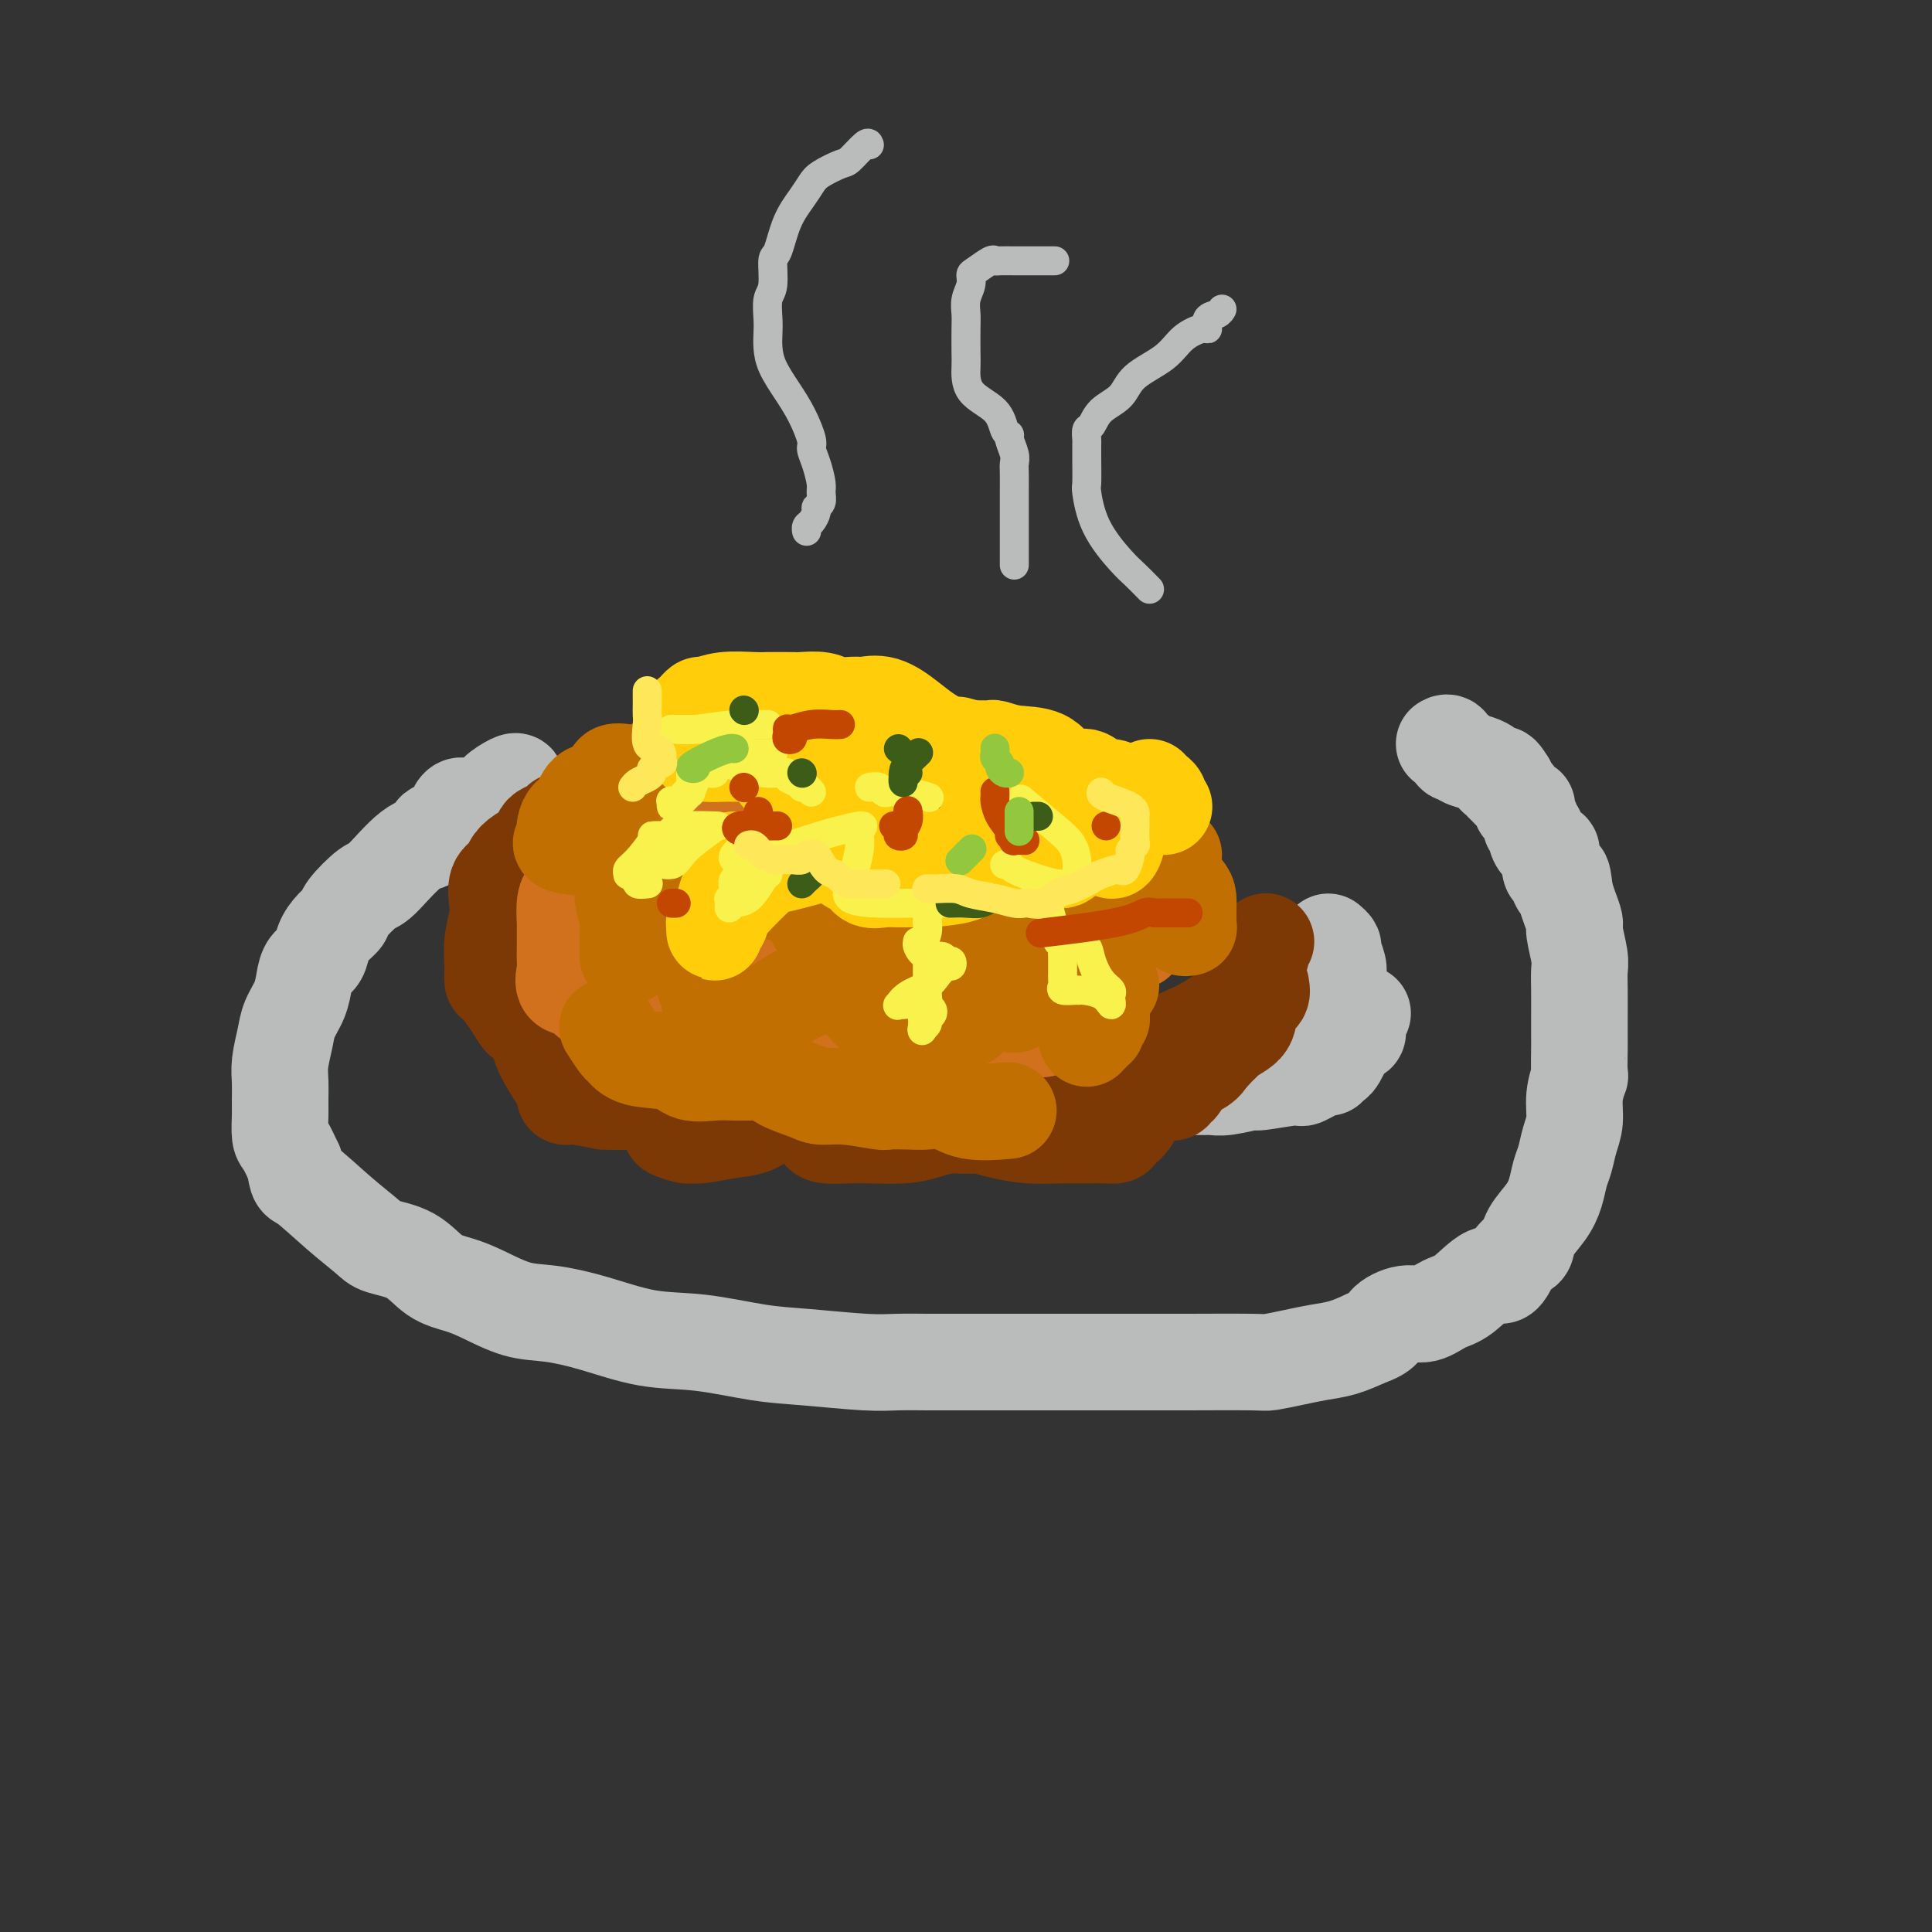
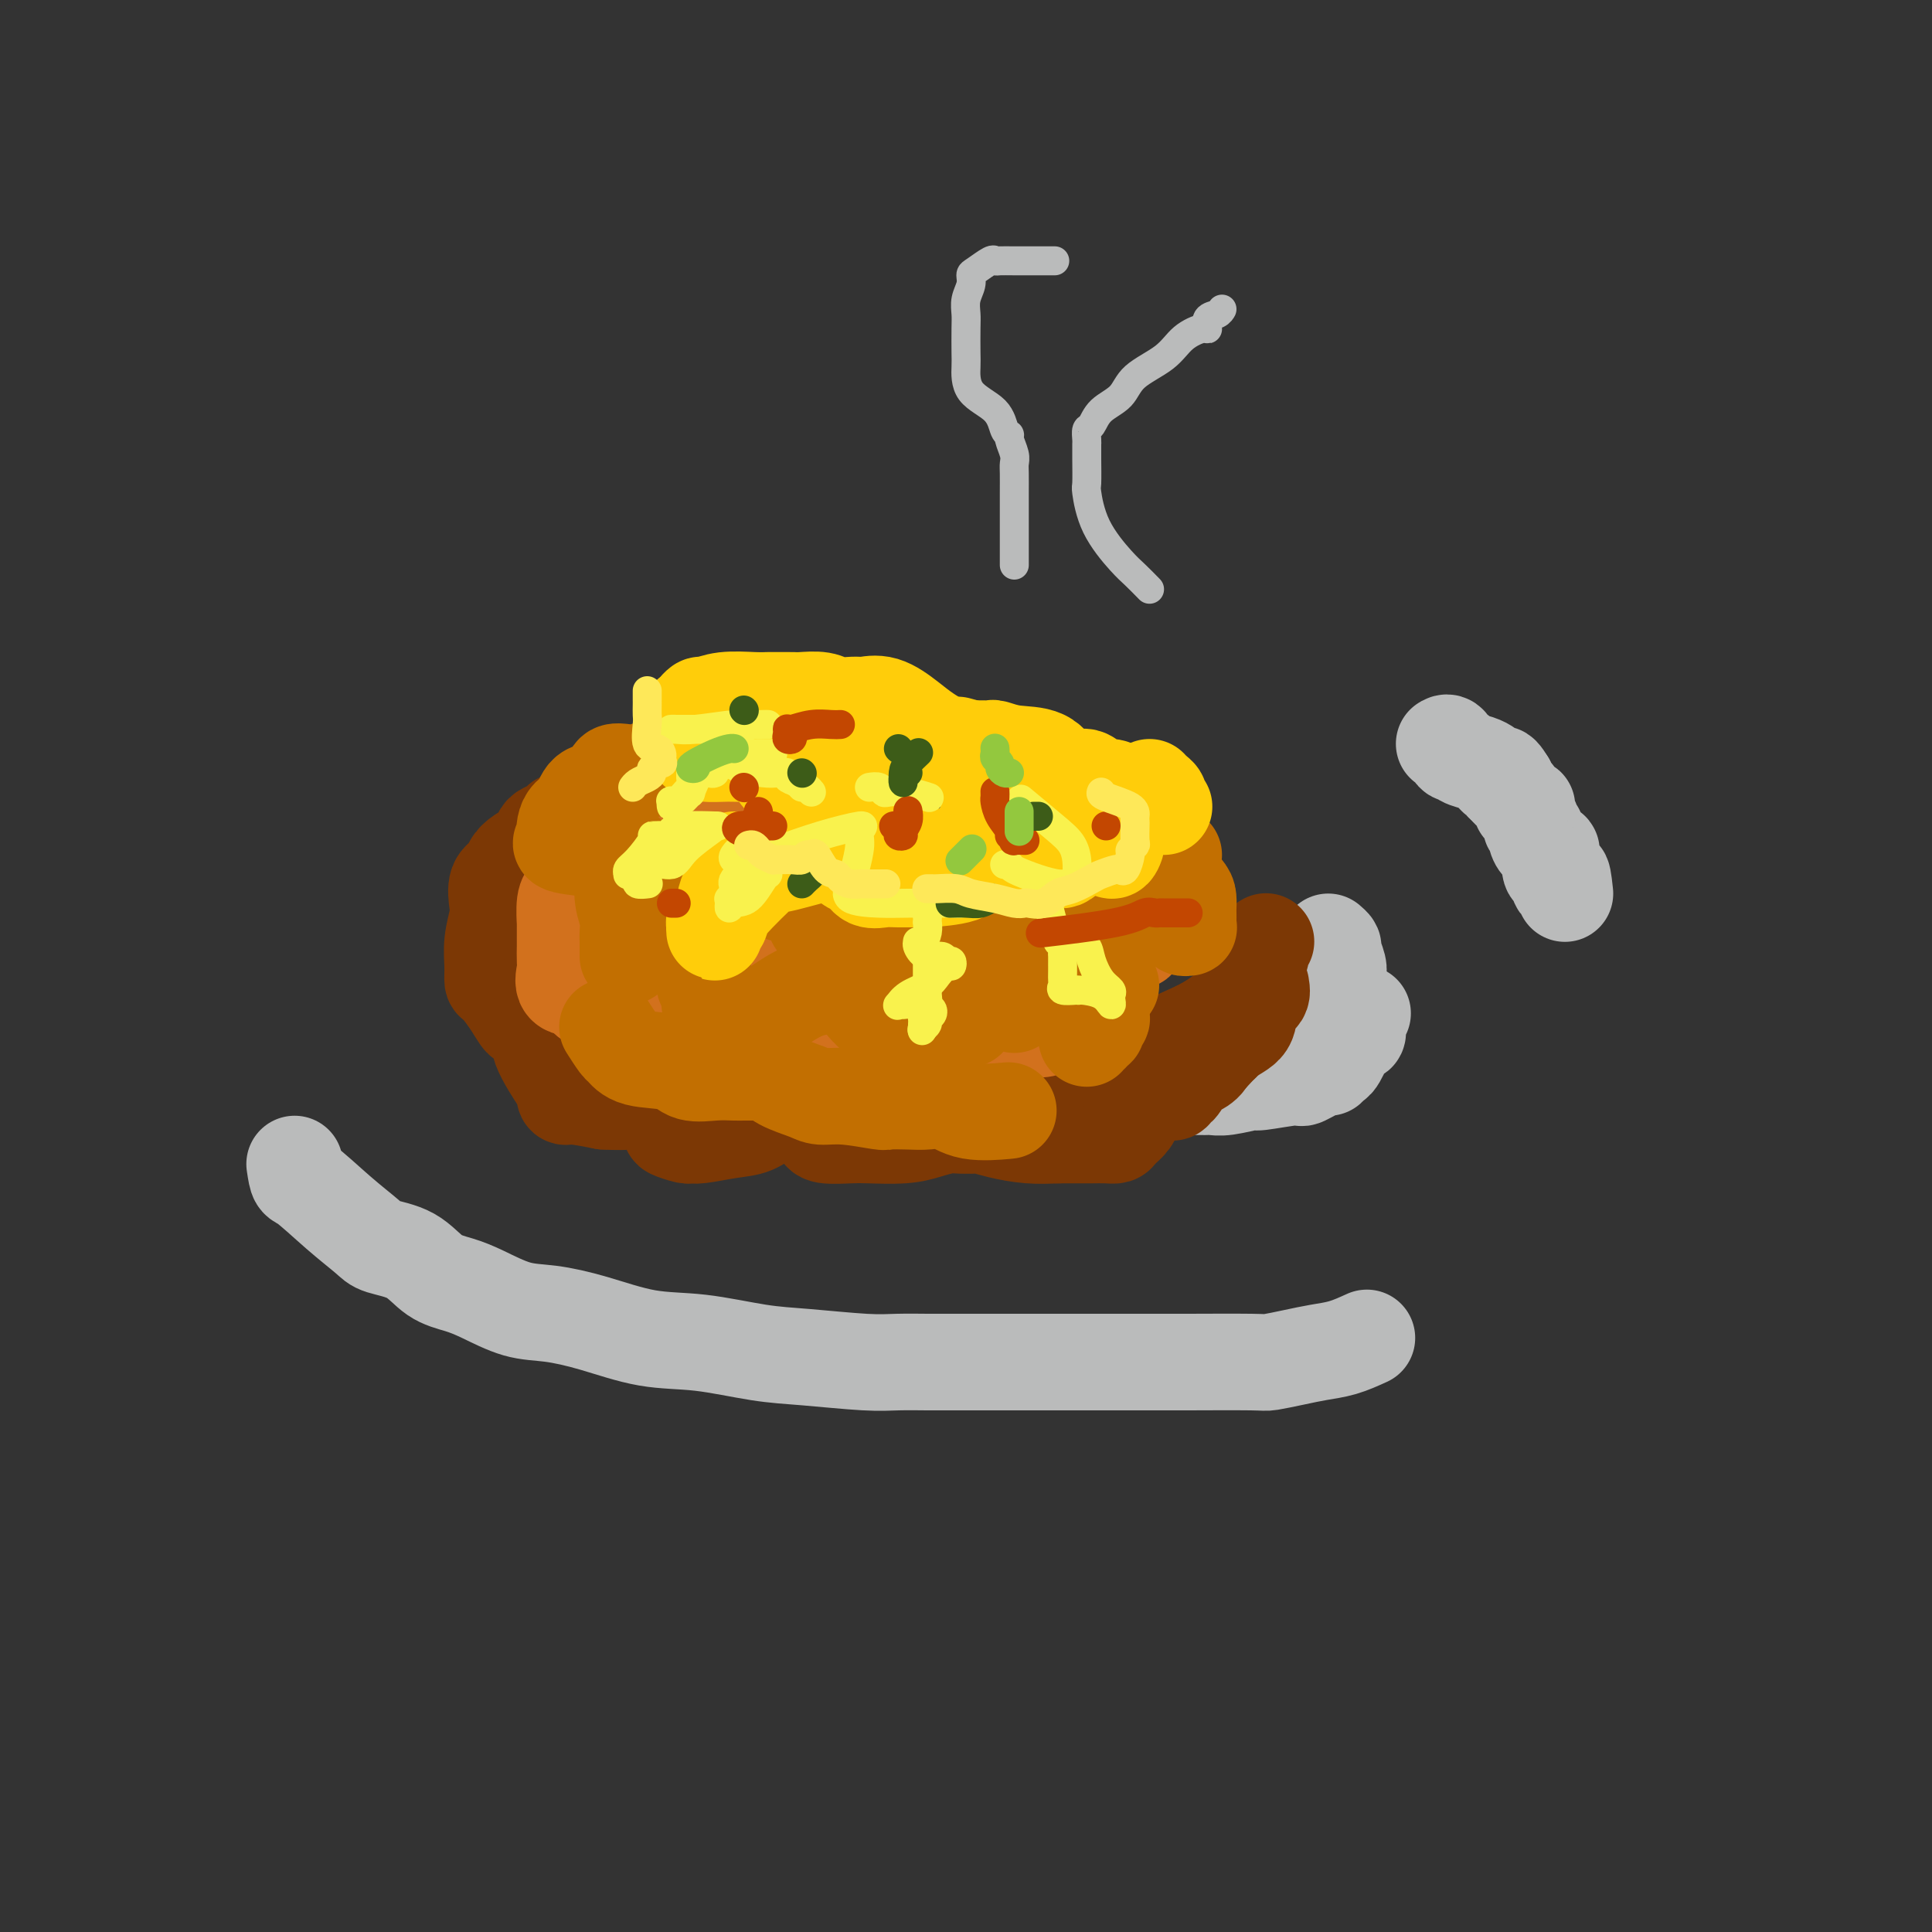
<svg xmlns="http://www.w3.org/2000/svg" viewBox="0 0 400 400" version="1.1">
  <rect x="0" y="0" width="400" height="400" fill="#333333" stroke="none" />
  <g fill="none" stroke="rgb(186,187,187)" stroke-width="20" stroke-linecap="round" stroke-linejoin="round">
    <path d="M169,169c-0.559,0.000 -1.119,0.000 -1,0c0.119,-0.000 0.916,-0.000 0,0c-0.916,0.000 -3.544,0.000 -5,0c-1.456,-0.000 -1.738,-0.001 -2,0c-0.262,0.001 -0.504,0.003 -2,0c-1.496,-0.003 -4.248,-0.012 -6,0c-1.752,0.012 -2.506,0.044 -3,0c-0.494,-0.044 -0.727,-0.164 -1,0c-0.273,0.164 -0.584,0.610 -1,1c-0.416,0.390 -0.935,0.723 -2,1c-1.065,0.277 -2.676,0.499 -4,1c-1.324,0.501 -2.359,1.280 -4,2c-1.641,0.720 -3.886,1.381 -6,2c-2.114,0.619 -4.096,1.195 -5,2c-0.904,0.805 -0.731,1.837 -1,2c-0.269,0.163 -0.979,-0.543 -2,0c-1.021,0.543 -2.351,2.337 -3,3c-0.649,0.663 -0.616,0.196 -1,1c-0.384,0.804 -1.185,2.879 -2,4c-0.815,1.121 -1.644,1.288 -2,2c-0.356,0.712 -0.239,1.968 -1,4c-0.761,2.032 -2.401,4.841 -3,6c-0.599,1.159 -0.157,0.667 0,1c0.157,0.333 0.029,1.490 0,2c-0.029,0.510 0.042,0.372 0,1c-0.042,0.628 -0.196,2.022 0,3c0.196,0.978 0.743,1.541 1,2c0.257,0.459 0.223,0.816 1,2c0.777,1.184 2.365,3.195 3,4c0.635,0.805 0.318,0.402 0,0" />
    <path d="M117,215c1.470,3.018 2.644,3.065 3,3c0.356,-0.065 -0.107,-0.240 0,0c0.107,0.240 0.786,0.895 1,1c0.214,0.105 -0.035,-0.341 1,0c1.035,0.341 3.354,1.468 4,2c0.646,0.532 -0.381,0.468 2,1c2.381,0.532 8.169,1.659 11,2c2.831,0.341 2.704,-0.105 3,0c0.296,0.105 1.016,0.760 2,1c0.984,0.240 2.231,0.064 3,0c0.769,-0.064 1.058,-0.017 2,0c0.942,0.017 2.537,0.005 4,0c1.463,-0.005 2.793,-0.001 4,0c1.207,0.001 2.289,0.000 4,0c1.711,-0.000 4.051,-0.000 7,0c2.949,0.000 6.507,0.000 8,0c1.493,-0.000 0.922,-0.000 2,0c1.078,0.000 3.807,0.000 5,0c1.193,-0.000 0.851,-0.000 2,0c1.149,0.000 3.790,0.000 5,0c1.210,-0.000 0.989,-0.000 2,0c1.011,0.000 3.254,0.000 5,0c1.746,-0.000 2.996,-0.000 5,0c2.004,0.000 4.764,0.000 6,0c1.236,-0.000 0.950,-0.000 2,0c1.050,0.000 3.436,0.000 5,0c1.564,-0.000 2.306,-0.000 4,0c1.694,0.000 4.341,0.000 6,0c1.659,-0.000 2.329,-0.000 3,0" />
    <path d="M228,225c13.657,-0.000 7.298,-0.000 6,0c-1.298,0.000 2.464,0.000 5,0c2.536,-0.000 3.844,-0.000 5,0c1.156,0.000 2.158,0.001 3,0c0.842,-0.001 1.522,-0.004 2,0c0.478,0.004 0.752,0.016 1,0c0.248,-0.016 0.470,-0.061 1,0c0.530,0.061 1.368,0.229 3,0c1.632,-0.229 4.059,-0.854 5,-1c0.941,-0.146 0.396,0.186 2,0c1.604,-0.186 5.357,-0.891 7,-1c1.643,-0.109 1.175,0.378 2,0c0.825,-0.378 2.942,-1.620 4,-2c1.058,-0.380 1.057,0.103 1,0c-0.057,-0.103 -0.170,-0.790 0,-1c0.170,-0.210 0.623,0.059 1,0c0.377,-0.059 0.679,-0.446 1,-1c0.321,-0.554 0.661,-1.276 1,-2c0.339,-0.724 0.678,-1.450 1,-2c0.322,-0.550 0.626,-0.925 1,-1c0.374,-0.075 0.819,0.151 1,0c0.181,-0.151 0.100,-0.680 0,-1c-0.100,-0.320 -0.219,-0.432 0,-1c0.219,-0.568 0.777,-1.591 1,-2c0.223,-0.409 0.112,-0.205 0,0" />
-     <path d="M107,162c-0.075,-0.202 -0.150,-0.404 -1,0c-0.850,0.404 -2.476,1.415 -3,2c-0.524,0.585 0.053,0.744 0,1c-0.053,0.256 -0.736,0.610 -2,1c-1.264,0.390 -3.110,0.815 -4,1c-0.890,0.185 -0.824,0.128 -1,0c-0.176,-0.128 -0.595,-0.329 -1,0c-0.405,0.329 -0.798,1.186 -1,2c-0.202,0.814 -0.215,1.585 -1,2c-0.785,0.415 -2.344,0.476 -3,1c-0.656,0.524 -0.411,1.513 -1,2c-0.589,0.487 -2.013,0.473 -4,2c-1.987,1.527 -4.538,4.597 -6,6c-1.462,1.403 -1.835,1.141 -3,2c-1.165,0.859 -3.123,2.839 -4,4c-0.877,1.161 -0.672,1.504 -1,2c-0.328,0.496 -1.187,1.146 -2,2c-0.813,0.854 -1.579,1.911 -2,3c-0.421,1.089 -0.498,2.209 -1,3c-0.502,0.791 -1.430,1.252 -2,2c-0.570,0.748 -0.784,1.782 -1,3c-0.216,1.218 -0.436,2.621 -1,4c-0.564,1.379 -1.472,2.732 -2,4c-0.528,1.268 -0.677,2.449 -1,4c-0.323,1.551 -0.819,3.473 -1,5c-0.181,1.527 -0.046,2.659 0,4c0.046,1.341 0.004,2.893 0,4c-0.004,1.107 0.030,1.771 0,3c-0.030,1.229 -0.123,3.023 0,4c0.123,0.977 0.464,1.136 1,2c0.536,0.864 1.268,2.432 2,4" />
    <path d="M61,241c0.583,3.864 0.539,3.025 2,4c1.461,0.975 4.427,3.763 7,6c2.573,2.237 4.754,3.922 6,5c1.246,1.078 1.559,1.547 3,2c1.441,0.453 4.011,0.888 6,2c1.989,1.112 3.396,2.899 5,4c1.604,1.101 3.404,1.515 5,2c1.596,0.485 2.989,1.041 5,2c2.011,0.959 4.640,2.322 7,3c2.360,0.678 4.453,0.672 7,1c2.547,0.328 5.550,0.991 9,2c3.450,1.009 7.349,2.365 11,3c3.651,0.635 7.055,0.548 11,1c3.945,0.452 8.431,1.442 12,2c3.569,0.558 6.219,0.686 10,1c3.781,0.314 8.692,0.816 12,1c3.308,0.184 5.013,0.049 7,0c1.987,-0.049 4.254,-0.013 6,0c1.746,0.013 2.969,0.004 5,0c2.031,-0.004 4.871,-0.001 7,0c2.129,0.001 3.547,0.000 6,0c2.453,-0.000 5.939,-0.000 9,0c3.061,0.000 5.696,0.001 9,0c3.304,-0.001 7.279,-0.003 10,0c2.721,0.003 4.190,0.012 8,0c3.810,-0.012 9.960,-0.044 13,0c3.040,0.044 2.969,0.164 4,0c1.031,-0.164 3.163,-0.611 5,-1c1.837,-0.389 3.379,-0.720 5,-1c1.621,-0.280 3.320,-0.509 5,-1c1.680,-0.491 3.340,-1.246 5,-2" />
-     <path d="M283,277c3.808,-1.324 3.329,-2.134 4,-3c0.671,-0.866 2.494,-1.789 4,-2c1.506,-0.211 2.697,0.289 4,0c1.303,-0.289 2.719,-1.369 4,-2c1.281,-0.631 2.427,-0.813 4,-2c1.573,-1.187 3.574,-3.377 5,-4c1.426,-0.623 2.278,0.322 3,0c0.722,-0.322 1.313,-1.913 2,-3c0.687,-1.087 1.469,-1.672 2,-2c0.531,-0.328 0.811,-0.398 1,-1c0.189,-0.602 0.288,-1.735 1,-3c0.712,-1.265 2.036,-2.663 3,-4c0.964,-1.337 1.569,-2.614 2,-4c0.431,-1.386 0.689,-2.880 1,-4c0.311,-1.120 0.676,-1.867 1,-3c0.324,-1.133 0.609,-2.653 1,-4c0.391,-1.347 0.889,-2.522 1,-4c0.111,-1.478 -0.167,-3.259 0,-5c0.167,-1.741 0.777,-3.443 1,-4c0.223,-0.557 0.060,0.032 0,-1c-0.060,-1.032 -0.016,-3.683 0,-5c0.016,-1.317 0.005,-1.298 0,-2c-0.005,-0.702 -0.005,-2.125 0,-4c0.005,-1.875 0.016,-4.203 0,-6c-0.016,-1.797 -0.060,-3.065 0,-4c0.060,-0.935 0.223,-1.538 0,-3c-0.223,-1.462 -0.833,-3.784 -1,-5c-0.167,-1.216 0.109,-1.327 0,-2c-0.109,-0.673 -0.603,-1.906 -1,-3c-0.397,-1.094 -0.699,-2.047 -1,-3" />
    <path d="M324,185c-0.646,-6.214 -0.760,-2.751 -1,-2c-0.240,0.751 -0.607,-1.212 -1,-2c-0.393,-0.788 -0.813,-0.400 -1,-1c-0.187,-0.600 -0.140,-2.188 0,-3c0.140,-0.812 0.373,-0.848 0,-1c-0.373,-0.152 -1.353,-0.421 -2,-1c-0.647,-0.579 -0.962,-1.468 -1,-2c-0.038,-0.532 0.200,-0.707 0,-1c-0.200,-0.293 -0.837,-0.705 -1,-1c-0.163,-0.295 0.148,-0.472 0,-1c-0.148,-0.528 -0.757,-1.408 -1,-2c-0.243,-0.592 -0.121,-0.898 0,-1c0.121,-0.102 0.240,-0.002 0,0c-0.240,0.002 -0.838,-0.093 -1,0c-0.162,0.093 0.114,0.376 0,0c-0.114,-0.376 -0.618,-1.410 -1,-2c-0.382,-0.590 -0.641,-0.736 -1,-1c-0.359,-0.264 -0.817,-0.647 -1,-1c-0.183,-0.353 -0.092,-0.677 0,-1" />
    <path d="M312,162c-2.096,-3.494 -1.335,-0.729 -1,0c0.335,0.729 0.243,-0.578 0,-1c-0.243,-0.422 -0.636,0.042 -1,0c-0.364,-0.042 -0.699,-0.590 -1,-1c-0.301,-0.410 -0.567,-0.682 -1,-1c-0.433,-0.318 -1.033,-0.681 -2,-1c-0.967,-0.319 -2.301,-0.593 -3,-1c-0.699,-0.407 -0.762,-0.946 -1,-1c-0.238,-0.054 -0.651,0.377 -1,0c-0.349,-0.377 -0.632,-1.563 -1,-2c-0.368,-0.437 -0.819,-0.125 -1,0c-0.181,0.125 -0.090,0.062 0,0" />
    <path d="M275,195c0.453,0.387 0.906,0.775 1,1c0.094,0.225 -0.171,0.288 0,1c0.171,0.712 0.778,2.075 1,3c0.222,0.925 0.060,1.414 0,2c-0.060,0.586 -0.016,1.270 0,2c0.016,0.730 0.004,1.505 0,2c-0.004,0.495 -0.001,0.710 0,1c0.001,0.290 0.000,0.656 0,1c-0.000,0.344 -0.000,0.667 0,1c0.000,0.333 0.000,0.677 0,1c-0.000,0.323 -0.000,0.625 0,1c0.000,0.375 0.000,0.821 0,1c-0.000,0.179 -0.000,0.089 0,0" />
  </g>
  <g fill="none" stroke="rgb(124,56,5)" stroke-width="20" stroke-linecap="round" stroke-linejoin="round">
    <path d="M116,170c-0.224,0.327 -0.448,0.654 -1,1c-0.552,0.346 -1.433,0.711 -2,1c-0.567,0.289 -0.819,0.500 -1,1c-0.181,0.500 -0.291,1.287 -1,2c-0.709,0.713 -2.019,1.353 -3,2c-0.981,0.647 -1.635,1.301 -2,2c-0.365,0.699 -0.441,1.442 -1,2c-0.559,0.558 -1.600,0.932 -2,2c-0.400,1.068 -0.160,2.829 0,4c0.160,1.171 0.240,1.750 0,3c-0.240,1.250 -0.801,3.170 -1,5c-0.199,1.830 -0.036,3.570 0,5c0.036,1.430 -0.054,2.551 0,3c0.054,0.449 0.252,0.226 1,1c0.748,0.774 2.047,2.546 3,4c0.953,1.454 1.561,2.590 2,3c0.439,0.410 0.710,0.095 1,0c0.290,-0.095 0.601,0.028 1,0c0.399,-0.028 0.888,-0.209 1,0c0.112,0.209 -0.152,0.809 0,1c0.152,0.191 0.720,-0.027 1,0c0.280,0.027 0.270,0.298 0,1c-0.270,0.702 -0.802,1.833 0,4c0.802,2.167 2.936,5.368 4,7c1.064,1.632 1.058,1.695 1,2c-0.058,0.305 -0.170,0.851 0,1c0.170,0.149 0.620,-0.100 2,0c1.380,0.100 3.690,0.550 6,1" />
    <path d="M125,228c2.502,0.170 4.756,0.095 6,0c1.244,-0.095 1.479,-0.208 2,0c0.521,0.208 1.327,0.739 2,1c0.673,0.261 1.213,0.252 2,1c0.787,0.748 1.821,2.254 2,3c0.179,0.746 -0.498,0.733 0,1c0.498,0.267 2.170,0.816 3,1c0.830,0.184 0.818,0.003 1,0c0.182,-0.003 0.558,0.171 2,0c1.442,-0.171 3.950,-0.686 6,-1c2.050,-0.314 3.644,-0.426 5,-1c1.356,-0.574 2.476,-1.611 4,-2c1.524,-0.389 3.452,-0.130 5,0c1.548,0.130 2.715,0.130 3,0c0.285,-0.130 -0.314,-0.388 0,0c0.314,0.388 1.539,1.424 2,2c0.461,0.576 0.156,0.691 0,1c-0.156,0.309 -0.163,0.812 1,1c1.163,0.188 3.497,0.061 5,0c1.503,-0.061 2.173,-0.055 4,0c1.827,0.055 4.809,0.158 7,0c2.191,-0.158 3.591,-0.578 5,-1c1.409,-0.422 2.827,-0.846 4,-1c1.173,-0.154 2.100,-0.039 3,0c0.900,0.039 1.772,-0.000 2,0c0.228,0.000 -0.187,0.039 0,0c0.187,-0.039 0.978,-0.155 2,0c1.022,0.155 2.275,0.580 4,1c1.725,0.420 3.921,0.834 6,1c2.079,0.166 4.039,0.083 6,0" />
    <path d="M219,235c7.991,-0.001 6.469,-0.002 6,0c-0.469,0.002 0.116,0.009 1,0c0.884,-0.009 2.068,-0.033 3,0c0.932,0.033 1.614,0.122 2,0c0.386,-0.122 0.478,-0.456 1,-1c0.522,-0.544 1.475,-1.299 2,-2c0.525,-0.701 0.622,-1.347 1,-2c0.378,-0.653 1.038,-1.314 2,-2c0.962,-0.686 2.227,-1.398 3,-2c0.773,-0.602 1.055,-1.093 2,-2c0.945,-0.907 2.552,-2.228 4,-3c1.448,-0.772 2.735,-0.993 4,-2c1.265,-1.007 2.507,-2.799 4,-4c1.493,-1.201 3.237,-1.810 4,-3c0.763,-1.190 0.544,-2.960 1,-4c0.456,-1.040 1.587,-1.350 2,-2c0.413,-0.650 0.108,-1.639 0,-2c-0.108,-0.361 -0.019,-0.095 0,0c0.019,0.095 -0.031,0.018 0,0c0.031,-0.018 0.144,0.023 0,0c-0.144,-0.023 -0.544,-0.109 -1,0c-0.456,0.109 -0.969,0.414 -1,1c-0.031,0.586 0.420,1.453 0,2c-0.420,0.547 -1.710,0.773 -3,1" />
    <path d="M256,208c-1.318,0.666 -2.115,1.331 -3,2c-0.885,0.669 -1.860,1.341 -3,2c-1.140,0.659 -2.445,1.304 -4,2c-1.555,0.696 -3.361,1.444 -4,2c-0.639,0.556 -0.111,0.919 0,1c0.111,0.081 -0.194,-0.122 -1,0c-0.806,0.122 -2.114,0.569 -3,1c-0.886,0.431 -1.349,0.848 -2,1c-0.651,0.152 -1.488,0.041 -2,0c-0.512,-0.041 -0.698,-0.011 -1,0c-0.302,0.011 -0.720,0.004 -1,0c-0.280,-0.004 -0.422,-0.004 -1,0c-0.578,0.004 -1.591,0.011 -2,0c-0.409,-0.011 -0.214,-0.041 -1,0c-0.786,0.041 -2.552,0.155 -4,0c-1.448,-0.155 -2.576,-0.577 -4,-1c-1.424,-0.423 -3.143,-0.846 -4,-1c-0.857,-0.154 -0.850,-0.038 -1,0c-0.150,0.038 -0.456,-0.000 -1,0c-0.544,0.000 -1.325,0.038 -2,0c-0.675,-0.038 -1.245,-0.154 -2,0c-0.755,0.154 -1.695,0.577 -3,1c-1.305,0.423 -2.975,0.844 -4,1c-1.025,0.156 -1.405,0.045 -3,0c-1.595,-0.045 -4.405,-0.023 -6,0c-1.595,0.023 -1.977,0.048 -3,0c-1.023,-0.048 -2.689,-0.170 -4,0c-1.311,0.170 -2.269,0.633 -3,1c-0.731,0.367 -1.235,0.637 -2,1c-0.765,0.363 -1.790,0.818 -3,1c-1.210,0.182 -2.605,0.091 -4,0" />
    <path d="M175,222c-6.708,1.000 -4.976,1.000 -6,1c-1.024,-0.000 -4.802,-0.000 -7,0c-2.198,0.000 -2.817,0.000 -4,0c-1.183,-0.000 -2.930,-0.000 -4,0c-1.070,0.000 -1.461,0.001 -2,0c-0.539,-0.001 -1.224,-0.002 -2,0c-0.776,0.002 -1.643,0.008 -2,0c-0.357,-0.008 -0.203,-0.030 -1,0c-0.797,0.030 -2.545,0.110 -4,0c-1.455,-0.110 -2.617,-0.412 -4,-1c-1.383,-0.588 -2.986,-1.464 -5,-2c-2.014,-0.536 -4.437,-0.734 -6,-1c-1.563,-0.266 -2.265,-0.600 -3,-1c-0.735,-0.400 -1.503,-0.867 -2,-1c-0.497,-0.133 -0.725,0.066 -1,0c-0.275,-0.066 -0.598,-0.399 -1,-1c-0.402,-0.601 -0.881,-1.470 -1,-2c-0.119,-0.530 0.124,-0.721 0,-1c-0.124,-0.279 -0.616,-0.645 -1,-1c-0.384,-0.355 -0.661,-0.698 -1,-1c-0.339,-0.302 -0.739,-0.561 -1,-1c-0.261,-0.439 -0.382,-1.056 -1,-2c-0.618,-0.944 -1.732,-2.214 -2,-3c-0.268,-0.786 0.311,-1.088 0,-1c-0.311,0.088 -1.513,0.568 -2,0c-0.487,-0.568 -0.260,-2.183 0,-4c0.260,-1.817 0.554,-3.838 0,-5c-0.554,-1.162 -1.957,-1.467 -3,-2c-1.043,-0.533 -1.727,-1.295 -2,-2c-0.273,-0.705 -0.137,-1.352 0,-2" />
    <path d="M107,189c-2.547,-4.493 -1.415,-1.726 -1,-1c0.415,0.726 0.111,-0.590 0,-1c-0.111,-0.410 -0.030,0.086 0,0c0.030,-0.086 0.008,-0.754 0,-1c-0.008,-0.246 -0.002,-0.070 0,0c0.002,0.070 0.001,0.035 0,0" />
    <path d="M242,226c0.440,0.136 0.880,0.273 1,0c0.120,-0.273 -0.079,-0.954 0,-1c0.079,-0.046 0.435,0.545 1,0c0.565,-0.545 1.339,-2.224 2,-3c0.661,-0.776 1.209,-0.649 2,-1c0.791,-0.351 1.826,-1.180 2,-2c0.174,-0.820 -0.514,-1.630 0,-2c0.514,-0.370 2.229,-0.298 3,-1c0.771,-0.702 0.598,-2.177 1,-3c0.402,-0.823 1.378,-0.995 2,-1c0.622,-0.005 0.889,0.155 1,0c0.111,-0.155 0.067,-0.627 0,-1c-0.067,-0.373 -0.158,-0.648 0,-1c0.158,-0.352 0.563,-0.783 1,-1c0.437,-0.217 0.906,-0.222 1,-1c0.094,-0.778 -0.186,-2.331 0,-3c0.186,-0.669 0.838,-0.456 1,-1c0.162,-0.544 -0.167,-1.844 0,-3c0.167,-1.156 0.829,-2.166 1,-3c0.171,-0.834 -0.150,-1.492 0,-2c0.150,-0.508 0.771,-0.868 1,-1c0.229,-0.132 0.065,-0.038 0,0c-0.065,0.038 -0.033,0.019 0,0" />
  </g>
  <g fill="none" stroke="rgb(210,113,29)" stroke-width="20" stroke-linecap="round" stroke-linejoin="round">
    <path d="M163,157c-0.752,0.757 -1.503,1.513 -2,2c-0.497,0.487 -0.738,0.703 -1,1c-0.262,0.297 -0.545,0.673 -1,1c-0.455,0.327 -1.082,0.603 -2,1c-0.918,0.397 -2.127,0.915 -3,2c-0.873,1.085 -1.410,2.737 -2,4c-0.590,1.263 -1.233,2.138 -2,3c-0.767,0.862 -1.659,1.712 -3,4c-1.341,2.288 -3.130,6.013 -4,8c-0.870,1.987 -0.822,2.234 -1,3c-0.178,0.766 -0.582,2.050 -1,3c-0.418,0.950 -0.851,1.567 -1,2c-0.149,0.433 -0.014,0.684 0,1c0.014,0.316 -0.095,0.699 0,1c0.095,0.301 0.393,0.520 1,0c0.607,-0.520 1.525,-1.779 2,-2c0.475,-0.221 0.509,0.596 1,0c0.491,-0.596 1.438,-2.603 4,-4c2.562,-1.397 6.739,-2.182 9,-3c2.261,-0.818 2.608,-1.670 3,-2c0.392,-0.330 0.830,-0.140 1,0c0.170,0.140 0.073,0.230 0,0c-0.073,-0.230 -0.123,-0.780 0,0c0.123,0.780 0.418,2.891 1,4c0.582,1.109 1.450,1.215 2,2c0.550,0.785 0.783,2.249 1,3c0.217,0.751 0.419,0.789 1,1c0.581,0.211 1.541,0.595 2,1c0.459,0.405 0.417,0.830 1,1c0.583,0.170 1.792,0.085 3,0" />
    <path d="M172,194c1.257,0.439 0.900,0.038 3,0c2.100,-0.038 6.658,0.287 10,0c3.342,-0.287 5.470,-1.187 7,-2c1.530,-0.813 2.464,-1.538 3,-2c0.536,-0.462 0.674,-0.660 1,-1c0.326,-0.340 0.840,-0.822 1,-1c0.160,-0.178 -0.035,-0.052 0,0c0.035,0.052 0.300,0.029 1,0c0.700,-0.029 1.833,-0.062 3,0c1.167,0.062 2.366,0.221 4,0c1.634,-0.221 3.702,-0.823 5,-1c1.298,-0.177 1.825,0.072 3,0c1.175,-0.072 2.996,-0.464 4,-1c1.004,-0.536 1.191,-1.215 2,-2c0.809,-0.785 2.242,-1.675 3,-2c0.758,-0.325 0.843,-0.086 1,0c0.157,0.086 0.385,0.019 1,0c0.615,-0.019 1.616,0.010 2,0c0.384,-0.010 0.152,-0.058 1,0c0.848,0.058 2.777,0.222 4,0c1.223,-0.222 1.740,-0.831 3,0c1.260,0.831 3.263,3.100 4,4c0.737,0.900 0.209,0.429 0,1c-0.209,0.571 -0.097,2.184 0,3c0.097,0.816 0.180,0.835 0,1c-0.180,0.165 -0.623,0.476 -1,1c-0.377,0.524 -0.689,1.262 -1,2" />
    <path d="M236,194c-0.706,1.407 -1.473,0.924 -2,1c-0.527,0.076 -0.816,0.711 -1,1c-0.184,0.289 -0.262,0.231 -1,1c-0.738,0.769 -2.135,2.364 -3,3c-0.865,0.636 -1.197,0.314 -3,1c-1.803,0.686 -5.077,2.380 -7,3c-1.923,0.620 -2.497,0.166 -4,0c-1.503,-0.166 -3.937,-0.045 -5,0c-1.063,0.045 -0.755,0.013 -2,0c-1.245,-0.013 -4.044,-0.007 -7,0c-2.956,0.007 -6.071,0.016 -9,0c-2.929,-0.016 -5.674,-0.057 -8,0c-2.326,0.057 -4.233,0.211 -6,0c-1.767,-0.211 -3.393,-0.789 -4,-1c-0.607,-0.211 -0.194,-0.057 -1,0c-0.806,0.057 -2.830,0.015 -3,0c-0.170,-0.015 1.512,-0.005 -1,0c-2.512,0.005 -9.220,0.003 -12,0c-2.780,-0.003 -1.633,-0.007 -2,0c-0.367,0.007 -2.250,0.026 -3,0c-0.750,-0.026 -0.368,-0.098 0,0c0.368,0.098 0.723,0.366 -1,0c-1.723,-0.366 -5.524,-1.366 -8,-2c-2.476,-0.634 -3.628,-0.901 -4,-1c-0.372,-0.099 0.037,-0.028 0,0c-0.037,0.028 -0.518,0.014 -1,0" />
    <path d="M138,200c-12.405,-0.798 -2.918,-0.792 0,-1c2.918,-0.208 -0.735,-0.629 -2,-1c-1.265,-0.371 -0.143,-0.691 0,-1c0.143,-0.309 -0.693,-0.606 -1,-1c-0.307,-0.394 -0.086,-0.886 0,-1c0.086,-0.114 0.037,0.150 0,0c-0.037,-0.150 -0.063,-0.714 0,-1c0.063,-0.286 0.213,-0.296 0,-1c-0.213,-0.704 -0.789,-2.103 -1,-3c-0.211,-0.897 -0.056,-1.291 0,-2c0.056,-0.709 0.015,-1.733 0,-2c-0.015,-0.267 -0.004,0.221 0,0c0.004,-0.221 -0.000,-1.153 0,-2c0.000,-0.847 0.004,-1.609 0,-2c-0.004,-0.391 -0.017,-0.409 0,-1c0.017,-0.591 0.064,-1.754 0,-2c-0.064,-0.246 -0.239,0.426 0,0c0.239,-0.426 0.892,-1.951 1,-3c0.108,-1.049 -0.328,-1.622 0,-2c0.328,-0.378 1.419,-0.560 2,-1c0.581,-0.440 0.653,-1.137 1,-2c0.347,-0.863 0.969,-1.890 1,-2c0.031,-0.110 -0.527,0.698 0,0c0.527,-0.698 2.141,-2.903 3,-4c0.859,-1.097 0.962,-1.088 1,-1c0.038,0.088 0.010,0.254 0,0c-0.010,-0.254 -0.003,-0.930 0,-1c0.003,-0.070 0.001,0.465 0,1" />
    <path d="M143,164c1.492,-2.124 0.723,0.066 0,1c-0.723,0.934 -1.400,0.613 -2,1c-0.600,0.387 -1.121,1.484 -2,2c-0.879,0.516 -2.114,0.453 -3,1c-0.886,0.547 -1.423,1.705 -2,2c-0.577,0.295 -1.195,-0.272 -2,0c-0.805,0.272 -1.797,1.382 -3,2c-1.203,0.618 -2.617,0.743 -3,1c-0.383,0.257 0.266,0.647 0,1c-0.266,0.353 -1.447,0.670 -2,1c-0.553,0.330 -0.477,0.672 -1,1c-0.523,0.328 -1.646,0.641 -2,1c-0.354,0.359 0.059,0.765 0,1c-0.059,0.235 -0.590,0.299 -1,1c-0.410,0.701 -0.698,2.038 -1,3c-0.302,0.962 -0.617,1.550 -1,2c-0.383,0.450 -0.835,0.763 -1,2c-0.165,1.237 -0.044,3.399 0,4c0.044,0.601 0.013,-0.360 0,0c-0.013,0.360 -0.006,2.041 0,3c0.006,0.959 0.012,1.198 0,2c-0.012,0.802 -0.042,2.169 0,3c0.042,0.831 0.156,1.127 0,2c-0.156,0.873 -0.584,2.322 0,3c0.584,0.678 2.178,0.584 3,1c0.822,0.416 0.872,1.344 2,2c1.128,0.656 3.333,1.042 5,2c1.667,0.958 2.795,2.489 4,3c1.205,0.511 2.487,0.003 3,0c0.513,-0.003 0.256,0.498 0,1" />
    <path d="M134,213c2.891,1.392 1.617,0.373 1,0c-0.617,-0.373 -0.579,-0.099 0,0c0.579,0.099 1.698,0.023 3,0c1.302,-0.023 2.787,0.008 4,0c1.213,-0.008 2.154,-0.054 4,0c1.846,0.054 4.597,0.210 6,0c1.403,-0.210 1.457,-0.784 2,-1c0.543,-0.216 1.574,-0.072 2,0c0.426,0.072 0.249,0.072 1,0c0.751,-0.072 2.432,-0.215 3,0c0.568,0.215 0.023,0.790 0,1c-0.023,0.210 0.474,0.056 1,0c0.526,-0.056 1.080,-0.015 2,0c0.920,0.015 2.205,0.004 4,0c1.795,-0.004 4.101,-0.001 6,0c1.899,0.001 3.391,0.000 5,0c1.609,-0.000 3.335,-0.000 6,0c2.665,0.000 6.268,0.000 8,0c1.732,-0.000 1.592,-0.000 2,0c0.408,0.000 1.365,-0.000 2,0c0.635,0.000 0.948,0.000 1,0c0.052,-0.000 -0.155,-0.000 0,0c0.155,0.000 0.674,0.001 2,0c1.326,-0.001 3.458,-0.003 5,0c1.542,0.003 2.493,0.012 4,0c1.507,-0.012 3.569,-0.044 5,0c1.431,0.044 2.231,0.166 3,0c0.769,-0.166 1.505,-0.619 2,-1c0.495,-0.381 0.747,-0.691 1,-1" />
    <path d="M219,211c13.497,-0.714 4.741,-1.498 2,-2c-2.741,-0.502 0.533,-0.722 2,-1c1.467,-0.278 1.126,-0.613 1,-1c-0.126,-0.387 -0.036,-0.825 0,-1c0.036,-0.175 0.018,-0.088 0,0" />
    <path d="M224,205c0.000,0.000 0.100,0.100 0.1,0.1" />
  </g>
  <g fill="none" stroke="rgb(194,111,1)" stroke-width="20" stroke-linecap="round" stroke-linejoin="round">
    <path d="M243,177c-0.453,-0.120 -0.906,-0.240 -1,0c-0.094,0.240 0.171,0.839 0,1c-0.171,0.161 -0.777,-0.117 -1,0c-0.223,0.117 -0.064,0.630 0,1c0.064,0.370 0.031,0.599 0,1c-0.031,0.401 -0.061,0.976 0,1c0.061,0.024 0.212,-0.503 1,0c0.788,0.503 2.211,2.036 3,3c0.789,0.964 0.943,1.358 1,2c0.057,0.642 0.016,1.531 0,2c-0.016,0.469 -0.008,0.519 0,1c0.008,0.481 0.017,1.393 0,2c-0.017,0.607 -0.060,0.910 0,1c0.060,0.090 0.223,-0.032 0,0c-0.223,0.032 -0.833,0.219 -1,0c-0.167,-0.219 0.110,-0.843 0,-1c-0.110,-0.157 -0.607,0.154 -1,0c-0.393,-0.154 -0.683,-0.772 -1,-1c-0.317,-0.228 -0.662,-0.065 -1,0c-0.338,0.065 -0.669,0.033 -1,0" />
    <path d="M241,190c-0.913,-0.162 -0.694,-0.068 -1,0c-0.306,0.068 -1.137,0.108 -2,0c-0.863,-0.108 -1.758,-0.364 -3,0c-1.242,0.364 -2.830,1.349 -4,2c-1.170,0.651 -1.921,0.967 -3,2c-1.079,1.033 -2.487,2.784 -3,4c-0.513,1.216 -0.132,1.896 0,3c0.132,1.104 0.015,2.633 0,3c-0.015,0.367 0.073,-0.427 0,-1c-0.073,-0.573 -0.307,-0.924 0,-2c0.307,-1.076 1.154,-2.876 2,-4c0.846,-1.124 1.689,-1.572 2,-2c0.311,-0.428 0.089,-0.837 0,-1c-0.089,-0.163 -0.044,-0.082 0,0" />
    <path d="M210,189c0.558,0.522 1.115,1.044 0,2c-1.115,0.956 -3.904,2.348 -6,3c-2.096,0.652 -3.499,0.566 -5,1c-1.501,0.434 -3.098,1.387 -5,2c-1.902,0.613 -4.108,0.884 -6,1c-1.892,0.116 -3.471,0.076 -4,0c-0.529,-0.076 -0.009,-0.188 0,0c0.009,0.188 -0.493,0.677 -1,0c-0.507,-0.677 -1.019,-2.521 -1,-3c0.019,-0.479 0.568,0.408 0,0c-0.568,-0.408 -2.253,-2.109 -3,-3c-0.747,-0.891 -0.557,-0.971 -1,-1c-0.443,-0.029 -1.519,-0.006 -2,0c-0.481,0.006 -0.366,-0.004 -1,0c-0.634,0.004 -2.017,0.024 -3,0c-0.983,-0.024 -1.566,-0.091 -2,0c-0.434,0.091 -0.718,0.341 -1,0c-0.282,-0.341 -0.563,-1.272 -1,-2c-0.437,-0.728 -1.030,-1.253 -2,-2c-0.970,-0.747 -2.317,-1.715 -3,-2c-0.683,-0.285 -0.701,0.113 -1,0c-0.299,-0.113 -0.877,-0.737 -1,-1c-0.123,-0.263 0.210,-0.164 0,0c-0.210,0.164 -0.964,0.395 -2,0c-1.036,-0.395 -2.356,-1.414 -4,-2c-1.644,-0.586 -3.613,-0.739 -5,-1c-1.387,-0.261 -2.194,-0.631 -3,-1" />
    <path d="M147,180c-2.929,-1.000 -2.250,-1.000 -2,-1c0.250,0.000 0.071,-0.000 0,0c-0.071,0.000 -0.036,0.000 0,0" />
    <path d="M136,159c-0.091,-0.137 -0.181,-0.274 -1,0c-0.819,0.274 -2.365,0.959 -4,1c-1.635,0.041 -3.359,-0.561 -4,0c-0.641,0.561 -0.200,2.286 -1,3c-0.800,0.714 -2.842,0.419 -4,1c-1.158,0.581 -1.433,2.040 -2,3c-0.567,0.960 -1.428,1.423 -2,2c-0.572,0.577 -0.857,1.269 -1,2c-0.143,0.731 -0.146,1.503 0,2c0.146,0.497 0.439,0.721 0,1c-0.439,0.279 -1.610,0.614 0,1c1.610,0.386 6.001,0.823 8,1c1.999,0.177 1.608,0.093 2,0c0.392,-0.093 1.568,-0.195 2,0c0.432,0.195 0.119,0.688 0,1c-0.119,0.312 -0.046,0.443 0,1c0.046,0.557 0.065,1.540 0,3c-0.065,1.460 -0.214,3.397 0,5c0.214,1.603 0.789,2.873 1,4c0.211,1.127 0.056,2.112 0,3c-0.056,0.888 -0.015,1.677 0,2c0.015,0.323 0.004,0.178 0,0c-0.004,-0.178 -0.001,-0.388 0,0c0.001,0.388 0.000,1.374 0,2c-0.000,0.626 -0.000,0.893 0,1c0.000,0.107 0.000,0.053 0,0" />
    <path d="M146,203c0.033,0.507 0.066,1.014 0,1c-0.066,-0.014 -0.230,-0.550 0,0c0.230,0.550 0.853,2.186 1,3c0.147,0.814 -0.183,0.807 0,1c0.183,0.193 0.878,0.588 1,1c0.122,0.412 -0.330,0.843 0,1c0.330,0.157 1.441,0.042 3,0c1.559,-0.042 3.565,-0.012 5,0c1.435,0.012 2.298,0.004 4,-1c1.702,-1.004 4.243,-3.005 7,-4c2.757,-0.995 5.730,-0.984 7,-1c1.270,-0.016 0.837,-0.057 1,0c0.163,0.057 0.921,0.214 1,0c0.079,-0.214 -0.521,-0.800 0,0c0.521,0.800 2.163,2.985 3,4c0.837,1.015 0.869,0.860 1,1c0.131,0.140 0.362,0.573 1,1c0.638,0.427 1.685,0.846 2,1c0.315,0.154 -0.101,0.041 1,0c1.101,-0.041 3.718,-0.011 6,0c2.282,0.011 4.230,0.003 6,0c1.770,-0.003 3.363,-0.001 4,0c0.637,0.001 0.319,0.000 0,0" />
    <path d="M210,208c-0.002,-0.211 -0.005,-0.423 0,-1c0.005,-0.577 0.017,-1.521 0,-2c-0.017,-0.479 -0.062,-0.493 1,-1c1.062,-0.507 3.231,-1.505 4,-2c0.769,-0.495 0.140,-0.486 -1,0c-1.140,0.486 -2.789,1.451 -4,2c-1.211,0.549 -1.985,0.684 -4,1c-2.015,0.316 -5.272,0.814 -7,1c-1.728,0.186 -1.927,0.060 -2,0c-0.073,-0.060 -0.020,-0.055 0,0c0.020,0.055 0.005,0.159 -1,0c-1.005,-0.159 -3.001,-0.581 -4,-1c-0.999,-0.419 -1.000,-0.834 -1,-1c-0.000,-0.166 -0.000,-0.083 0,0" />
    <path d="M126,213c-0.207,-0.325 -0.414,-0.649 0,0c0.414,0.649 1.449,2.273 2,3c0.551,0.727 0.618,0.559 1,1c0.382,0.441 1.079,1.491 3,2c1.921,0.509 5.067,0.476 7,1c1.933,0.524 2.654,1.605 4,2c1.346,0.395 3.317,0.106 5,0c1.683,-0.106 3.076,-0.028 4,0c0.924,0.028 1.378,0.006 2,0c0.622,-0.006 1.413,0.004 2,0c0.587,-0.004 0.969,-0.023 1,0c0.031,0.023 -0.289,0.087 0,0c0.289,-0.087 1.186,-0.326 2,0c0.814,0.326 1.546,1.215 3,2c1.454,0.785 3.630,1.464 5,2c1.370,0.536 1.934,0.928 3,1c1.066,0.072 2.633,-0.176 5,0c2.367,0.176 5.532,0.777 7,1c1.468,0.223 1.239,0.067 2,0c0.761,-0.067 2.513,-0.046 4,0c1.487,0.046 2.708,0.117 4,0c1.292,-0.117 2.656,-0.423 4,0c1.344,0.423 2.670,1.575 5,2c2.330,0.425 5.666,0.121 7,0c1.334,-0.121 0.667,-0.061 0,0" />
    <path d="M225,215c-0.121,-0.455 -0.242,-0.909 0,-1c0.242,-0.091 0.849,0.182 1,0c0.151,-0.182 -0.152,-0.819 0,-1c0.152,-0.181 0.759,0.093 1,0c0.241,-0.093 0.117,-0.554 0,-1c-0.117,-0.446 -0.228,-0.876 0,-1c0.228,-0.124 0.793,0.060 1,0c0.207,-0.060 0.056,-0.362 0,-1c-0.056,-0.638 -0.016,-1.611 0,-2c0.016,-0.389 0.008,-0.195 0,0" />
    <path d="M230,204c0.000,0.000 0.000,0.000 0,0c0.000,0.000 0.000,0.000 0,0" />
  </g>
  <g fill="none" stroke="rgb(255,205,10)" stroke-width="20" stroke-linecap="round" stroke-linejoin="round">
    <path d="M152,178c-0.024,0.664 -0.048,1.328 0,2c0.048,0.672 0.167,1.350 0,2c-0.167,0.650 -0.619,1.270 -1,2c-0.381,0.730 -0.690,1.571 -1,3c-0.310,1.429 -0.620,3.447 -1,4c-0.380,0.553 -0.829,-0.357 -1,0c-0.171,0.357 -0.063,1.983 0,2c0.063,0.017 0.080,-1.573 0,-2c-0.080,-0.427 -0.256,0.309 0,0c0.256,-0.309 0.943,-1.662 3,-4c2.057,-2.338 5.484,-5.661 7,-7c1.516,-1.339 1.122,-0.696 3,-1c1.878,-0.304 6.029,-1.556 8,-2c1.971,-0.444 1.764,-0.079 2,0c0.236,0.079 0.916,-0.129 2,0c1.084,0.129 2.573,0.595 3,1c0.427,0.405 -0.208,0.750 0,1c0.208,0.250 1.258,0.407 2,1c0.742,0.593 1.177,1.624 2,2c0.823,0.376 2.035,0.099 3,0c0.965,-0.099 1.683,-0.020 3,0c1.317,0.020 3.231,-0.020 4,0c0.769,0.020 0.391,0.099 2,0c1.609,-0.099 5.204,-0.377 7,-1c1.796,-0.623 1.791,-1.591 2,-3c0.209,-1.409 0.631,-3.260 1,-4c0.369,-0.740 0.684,-0.370 1,0" />
    <path d="M203,174c0.905,-1.213 1.168,-0.746 2,0c0.832,0.746 2.233,1.769 3,2c0.767,0.231 0.898,-0.331 2,0c1.102,0.331 3.174,1.553 4,2c0.826,0.447 0.407,0.117 1,0c0.593,-0.117 2.197,-0.020 3,0c0.803,0.020 0.807,-0.035 1,0c0.193,0.035 0.577,0.160 1,0c0.423,-0.160 0.884,-0.606 1,-1c0.116,-0.394 -0.112,-0.737 0,-1c0.112,-0.263 0.566,-0.447 1,-1c0.434,-0.553 0.848,-1.475 1,-2c0.152,-0.525 0.041,-0.651 0,-1c-0.041,-0.349 -0.011,-0.920 0,-1c0.011,-0.080 0.003,0.329 0,0c-0.003,-0.329 -0.001,-1.398 0,-2c0.001,-0.602 0.001,-0.739 0,-1c-0.001,-0.261 -0.003,-0.647 0,-1c0.003,-0.353 0.012,-0.672 0,-1c-0.012,-0.328 -0.044,-0.666 0,-1c0.044,-0.334 0.166,-0.664 0,-1c-0.166,-0.336 -0.619,-0.677 -1,-1c-0.381,-0.323 -0.689,-0.626 -1,-1c-0.311,-0.374 -0.624,-0.818 -1,-1c-0.376,-0.182 -0.814,-0.101 -1,0c-0.186,0.101 -0.119,0.223 0,0c0.119,-0.223 0.290,-0.792 0,-1c-0.290,-0.208 -1.040,-0.056 -2,0c-0.960,0.056 -2.132,0.016 -3,0c-0.868,-0.016 -1.434,-0.008 -2,0" />
    <path d="M212,160c-1.936,-0.465 -1.776,-0.127 -2,0c-0.224,0.127 -0.832,0.042 -2,0c-1.168,-0.042 -2.894,-0.041 -4,0c-1.106,0.041 -1.590,0.121 -2,0c-0.410,-0.121 -0.744,-0.443 -1,-1c-0.256,-0.557 -0.434,-1.348 -1,-2c-0.566,-0.652 -1.521,-1.166 -3,-2c-1.479,-0.834 -3.481,-1.989 -5,-3c-1.519,-1.011 -2.556,-1.879 -4,-3c-1.444,-1.121 -3.296,-2.496 -5,-3c-1.704,-0.504 -3.259,-0.139 -4,0c-0.741,0.139 -0.667,0.051 -1,0c-0.333,-0.051 -1.072,-0.066 -2,0c-0.928,0.066 -2.044,0.214 -3,0c-0.956,-0.214 -1.752,-0.789 -3,-1c-1.248,-0.211 -2.949,-0.057 -4,0c-1.051,0.057 -1.451,0.015 -2,0c-0.549,-0.015 -1.248,-0.005 -2,0c-0.752,0.005 -1.557,0.005 -2,0c-0.443,-0.005 -0.524,-0.017 -1,0c-0.476,0.017 -1.347,0.061 -3,0c-1.653,-0.061 -4.088,-0.227 -6,0c-1.912,0.227 -3.300,0.848 -4,1c-0.700,0.152 -0.714,-0.165 -1,0c-0.286,0.165 -0.846,0.814 -1,1c-0.154,0.186 0.099,-0.090 0,0c-0.099,0.090 -0.549,0.545 -1,1" />
    <path d="M143,148c-1.083,0.642 -0.291,0.749 0,1c0.291,0.251 0.081,0.648 0,1c-0.081,0.352 -0.032,0.658 0,1c0.032,0.342 0.047,0.718 0,1c-0.047,0.282 -0.157,0.468 0,1c0.157,0.532 0.581,1.411 1,2c0.419,0.589 0.833,0.890 2,1c1.167,0.110 3.087,0.029 4,0c0.913,-0.029 0.819,-0.006 2,0c1.181,0.006 3.638,-0.004 5,0c1.362,0.004 1.628,0.021 2,0c0.372,-0.021 0.849,-0.081 1,0c0.151,0.081 -0.023,0.301 0,1c0.023,0.699 0.242,1.876 1,3c0.758,1.124 2.053,2.196 3,3c0.947,0.804 1.544,1.340 2,2c0.456,0.660 0.769,1.445 1,2c0.231,0.555 0.378,0.880 1,1c0.622,0.120 1.718,0.035 3,0c1.282,-0.035 2.750,-0.022 4,0c1.250,0.022 2.282,0.052 4,0c1.718,-0.052 4.122,-0.184 5,0c0.878,0.184 0.232,0.686 0,1c-0.232,0.314 -0.048,0.441 0,1c0.048,0.559 -0.039,1.552 0,2c0.039,0.448 0.203,0.351 0,1c-0.203,0.649 -0.772,2.042 0,3c0.772,0.958 2.886,1.479 5,2" />
    <path d="M189,178c1.814,0.309 3.849,0.083 6,0c2.151,-0.083 4.417,-0.022 6,0c1.583,0.022 2.483,0.006 3,0c0.517,-0.006 0.650,-0.001 1,0c0.350,0.001 0.917,-0.003 1,0c0.083,0.003 -0.319,0.012 0,0c0.319,-0.012 1.360,-0.045 2,0c0.640,0.045 0.878,0.167 2,0c1.122,-0.167 3.128,-0.623 4,-1c0.872,-0.377 0.609,-0.674 1,-1c0.391,-0.326 1.435,-0.679 2,-1c0.565,-0.321 0.651,-0.608 1,-1c0.349,-0.392 0.963,-0.890 1,-1c0.037,-0.110 -0.501,0.167 0,0c0.501,-0.167 2.042,-0.777 3,-1c0.958,-0.223 1.335,-0.060 2,0c0.665,0.060 1.619,0.017 2,0c0.381,-0.017 0.191,-0.009 0,0" />
    <path d="M226,172c2.979,-0.936 1.425,-0.274 1,0c-0.425,0.274 0.278,0.162 1,1c0.722,0.838 1.461,2.628 2,3c0.539,0.372 0.876,-0.673 1,-1c0.124,-0.327 0.034,0.064 0,-1c-0.034,-1.064 -0.012,-3.582 0,-5c0.012,-1.418 0.012,-1.737 0,-2c-0.012,-0.263 -0.038,-0.471 0,-1c0.038,-0.529 0.139,-1.380 0,-2c-0.139,-0.620 -0.517,-1.008 -1,-1c-0.483,0.008 -1.070,0.411 -2,0c-0.930,-0.411 -2.203,-1.637 -3,-2c-0.797,-0.363 -1.118,0.138 -2,0c-0.882,-0.138 -2.324,-0.917 -3,-1c-0.676,-0.083 -0.587,0.528 -1,0c-0.413,-0.528 -1.329,-2.194 -3,-3c-1.671,-0.806 -4.096,-0.752 -6,-1c-1.904,-0.248 -3.286,-0.799 -4,-1c-0.714,-0.201 -0.758,-0.054 -1,0c-0.242,0.054 -0.680,0.015 -1,0c-0.320,-0.015 -0.520,-0.004 -1,0c-0.480,0.004 -1.240,0.002 -2,0" />
    <path d="M201,155c-4.833,-1.333 -2.417,-0.667 0,0" />
    <path d="M184,153c-0.456,0.001 -0.912,0.001 -1,0c-0.088,-0.001 0.190,-0.004 0,0c-0.190,0.004 -0.850,0.016 -2,0c-1.150,-0.016 -2.790,-0.061 -4,0c-1.210,0.061 -1.991,0.226 -3,0c-1.009,-0.226 -2.246,-0.845 -3,-1c-0.754,-0.155 -1.024,0.155 -1,0c0.024,-0.155 0.342,-0.774 0,-1c-0.342,-0.226 -1.343,-0.061 -2,0c-0.657,0.061 -0.968,0.016 -1,0c-0.032,-0.016 0.215,-0.004 -1,0c-1.215,0.004 -3.893,0.001 -5,0c-1.107,-0.001 -0.644,-0.000 -1,0c-0.356,0.000 -1.530,0.000 -2,0c-0.470,-0.000 -0.235,-0.000 0,0" />
    <path d="M241,167c-0.445,-0.332 -0.890,-0.663 -1,-1c-0.110,-0.337 0.115,-0.678 0,-1c-0.115,-0.322 -0.569,-0.625 -1,-1c-0.431,-0.375 -0.837,-0.821 -1,-1c-0.163,-0.179 -0.081,-0.089 0,0" />
  </g>
  <g fill="none" stroke="rgb(249,242,77)" stroke-width="6" stroke-linecap="round" stroke-linejoin="round">
    <path d="M160,156c-0.215,0.002 -0.429,0.003 -1,0c-0.571,-0.003 -1.498,-0.012 -2,0c-0.502,0.012 -0.580,0.044 -1,0c-0.420,-0.044 -1.182,-0.166 -2,0c-0.818,0.166 -1.692,0.619 -2,1c-0.308,0.381 -0.050,0.690 0,1c0.050,0.310 -0.107,0.622 1,1c1.107,0.378 3.479,0.822 5,1c1.521,0.178 2.190,0.089 3,0c0.810,-0.089 1.762,-0.178 2,0c0.238,0.178 -0.237,0.622 0,1c0.237,0.378 1.187,0.689 2,1c0.813,0.311 1.488,0.622 2,1c0.512,0.378 0.861,0.822 1,1c0.139,0.178 0.070,0.089 0,0" />
    <path d="M156,174c-0.624,0.224 -1.248,0.447 -2,1c-0.752,0.553 -1.633,1.435 -2,2c-0.367,0.565 -0.219,0.812 0,1c0.219,0.188 0.510,0.315 2,0c1.490,-0.315 4.180,-1.072 7,-2c2.820,-0.928 5.772,-2.026 9,-3c3.228,-0.974 6.733,-1.826 8,-2c1.267,-0.174 0.296,0.328 0,1c-0.296,0.672 0.083,1.515 0,3c-0.083,1.485 -0.627,3.613 -1,5c-0.373,1.387 -0.574,2.032 -1,3c-0.426,0.968 -1.077,2.260 0,3c1.077,0.740 3.882,0.927 6,1c2.118,0.073 3.548,0.030 6,0c2.452,-0.030 5.925,-0.047 8,0c2.075,0.047 2.752,0.157 3,0c0.248,-0.157 0.067,-0.581 0,-1c-0.067,-0.419 -0.019,-0.834 0,-1c0.019,-0.166 0.010,-0.083 0,0" />
    <path d="M208,179c0.432,-0.061 0.864,-0.122 1,0c0.136,0.122 -0.023,0.425 1,1c1.023,0.575 3.226,1.420 5,2c1.774,0.580 3.117,0.893 4,1c0.883,0.107 1.307,0.006 2,0c0.693,-0.006 1.655,0.083 2,0c0.345,-0.083 0.074,-0.338 0,-1c-0.074,-0.662 0.049,-1.730 0,-3c-0.049,-1.270 -0.271,-2.743 -1,-4c-0.729,-1.257 -1.966,-2.300 -4,-4c-2.034,-1.700 -4.867,-4.057 -6,-5c-1.133,-0.943 -0.567,-0.471 0,0" />
    <path d="M159,150c-0.260,-0.008 -0.521,-0.016 -1,0c-0.479,0.016 -1.177,0.057 -2,0c-0.823,-0.057 -1.770,-0.211 -4,0c-2.230,0.211 -5.742,0.789 -8,1c-2.258,0.211 -3.260,0.057 -4,0c-0.740,-0.057 -1.216,-0.015 -1,0c0.216,0.015 1.124,0.004 2,0c0.876,-0.004 1.719,-0.003 2,0c0.281,0.003 0.001,0.006 1,0c0.999,-0.006 3.278,-0.022 4,0c0.722,0.022 -0.112,0.082 0,0c0.112,-0.082 1.171,-0.306 2,0c0.829,0.306 1.427,1.144 2,2c0.573,0.856 1.120,1.732 3,3c1.880,1.268 5.091,2.927 7,4c1.909,1.073 2.514,1.558 3,2c0.486,0.442 0.853,0.841 1,1c0.147,0.159 0.073,0.080 0,0" />
    <path d="M180,163c0.738,-0.111 1.477,-0.222 2,0c0.523,0.222 0.831,0.778 1,1c0.169,0.222 0.200,0.111 1,0c0.800,-0.111 2.369,-0.222 4,0c1.631,0.222 3.323,0.778 4,1c0.677,0.222 0.338,0.111 0,0" />
    <path d="M148,171c0.081,0.067 0.163,0.134 -1,1c-1.163,0.866 -3.569,2.530 -5,4c-1.431,1.470 -1.885,2.747 -3,3c-1.115,0.253 -2.889,-0.517 -4,0c-1.111,0.517 -1.558,2.321 -2,3c-0.442,0.679 -0.878,0.235 -1,0c-0.122,-0.235 0.070,-0.259 0,0c-0.070,0.259 -0.404,0.800 0,1c0.404,0.200 1.544,0.057 2,0c0.456,-0.057 0.228,-0.029 0,0" />
    <path d="M160,176c-0.206,0.811 -0.413,1.623 -1,2c-0.587,0.377 -1.555,0.321 -3,1c-1.445,0.679 -3.368,2.093 -4,3c-0.632,0.907 0.026,1.305 0,2c-0.026,0.695 -0.738,1.685 -1,2c-0.262,0.315 -0.076,-0.045 0,0c0.076,0.045 0.041,0.495 0,1c-0.041,0.505 -0.088,1.063 0,1c0.088,-0.063 0.311,-0.749 1,-1c0.689,-0.251 1.845,-0.067 3,-1c1.155,-0.933 2.311,-2.982 3,-4c0.689,-1.018 0.911,-1.005 1,-1c0.089,0.005 0.044,0.003 0,0" />
    <path d="M192,190c0.006,0.467 0.012,0.934 0,1c-0.012,0.066 -0.041,-0.270 0,0c0.041,0.270 0.153,1.146 0,2c-0.153,0.854 -0.572,1.687 -1,2c-0.428,0.313 -0.864,0.107 -1,0c-0.136,-0.107 0.029,-0.116 0,0c-0.029,0.116 -0.253,0.356 0,1c0.253,0.644 0.982,1.694 2,2c1.018,0.306 2.323,-0.130 3,0c0.677,0.130 0.725,0.825 1,1c0.275,0.175 0.777,-0.171 1,0c0.223,0.171 0.166,0.860 0,1c-0.166,0.140 -0.440,-0.270 -1,0c-0.560,0.270 -1.405,1.221 -2,2c-0.595,0.779 -0.942,1.386 -2,2c-1.058,0.614 -2.829,1.235 -4,2c-1.171,0.765 -1.743,1.673 -2,2c-0.257,0.327 -0.199,0.073 0,0c0.199,-0.073 0.538,0.036 1,0c0.462,-0.036 1.048,-0.217 2,0c0.952,0.217 2.270,0.831 3,1c0.730,0.169 0.871,-0.109 1,0c0.129,0.109 0.244,0.604 0,1c-0.244,0.396 -0.849,0.694 -1,1c-0.151,0.306 0.152,0.621 0,1c-0.152,0.379 -0.758,0.823 -1,1c-0.242,0.177 -0.121,0.089 0,0" />
    <path d="M191,213c-0.154,0.671 -0.037,0.349 0,0c0.037,-0.349 -0.004,-0.726 0,-1c0.004,-0.274 0.054,-0.446 0,-1c-0.054,-0.554 -0.211,-1.491 0,-2c0.211,-0.509 0.788,-0.590 1,-1c0.212,-0.410 0.057,-1.150 0,-2c-0.057,-0.850 -0.015,-1.811 0,-2c0.015,-0.189 0.004,0.394 0,0c-0.004,-0.394 -0.001,-1.765 0,-3c0.001,-1.235 0.000,-2.332 0,-3c-0.000,-0.668 -0.000,-0.905 0,-1c0.000,-0.095 0.000,-0.047 0,0" />
    <path d="M140,174c0.071,0.364 0.142,0.727 0,1c-0.142,0.273 -0.497,0.455 -1,1c-0.503,0.545 -1.154,1.453 -2,2c-0.846,0.547 -1.888,0.732 -3,1c-1.112,0.268 -2.293,0.618 -3,1c-0.707,0.382 -0.938,0.796 -1,1c-0.062,0.204 0.045,0.198 0,0c-0.045,-0.198 -0.244,-0.589 0,-1c0.244,-0.411 0.930,-0.842 2,-2c1.070,-1.158 2.525,-3.041 3,-4c0.475,-0.959 -0.028,-0.992 0,-1c0.028,-0.008 0.587,0.008 1,0c0.413,-0.008 0.679,-0.041 1,0c0.321,0.041 0.696,0.155 1,0c0.304,-0.155 0.535,-0.578 1,-1c0.465,-0.422 1.164,-0.845 3,-1c1.836,-0.155 4.810,-0.044 6,0c1.190,0.044 0.595,0.022 0,0" />
    <path d="M217,185c0.022,0.408 0.043,0.816 0,1c-0.043,0.184 -0.151,0.143 0,1c0.151,0.857 0.562,2.611 1,4c0.438,1.389 0.902,2.414 1,3c0.098,0.586 -0.170,0.734 0,1c0.170,0.266 0.778,0.651 1,1c0.222,0.349 0.060,0.661 0,1c-0.060,0.339 -0.016,0.706 0,1c0.016,0.294 0.004,0.516 0,1c-0.004,0.484 -0.001,1.229 0,1c0.001,-0.229 0.000,-1.431 0,-2c-0.000,-0.569 -0.000,-0.503 0,-1c0.000,-0.497 0.001,-1.556 0,-2c-0.001,-0.444 -0.002,-0.273 0,1c0.002,1.273 0.009,3.648 0,5c-0.009,1.352 -0.033,1.682 0,2c0.033,0.318 0.124,0.624 0,1c-0.124,0.376 -0.464,0.822 0,1c0.464,0.178 1.732,0.089 3,0" />
    <path d="M223,205c0.480,0.130 0.181,-0.045 1,0c0.819,0.045 2.757,0.311 4,1c1.243,0.689 1.792,1.802 2,2c0.208,0.198 0.077,-0.520 0,-1c-0.077,-0.480 -0.100,-0.724 0,-1c0.100,-0.276 0.321,-0.584 0,-1c-0.321,-0.416 -1.186,-0.938 -2,-2c-0.814,-1.062 -1.577,-2.663 -2,-4c-0.423,-1.337 -0.505,-2.410 -1,-3c-0.495,-0.590 -1.402,-0.697 -2,-1c-0.598,-0.303 -0.885,-0.801 -1,-1c-0.115,-0.199 -0.057,-0.100 0,0" />
    <path d="M148,160c-0.260,0.126 -0.520,0.251 -1,0c-0.480,-0.251 -1.180,-0.880 -2,0c-0.820,0.880 -1.761,3.268 -2,4c-0.239,0.732 0.223,-0.191 0,0c-0.223,0.191 -1.132,1.497 -2,2c-0.868,0.503 -1.695,0.203 -2,0c-0.305,-0.203 -0.089,-0.310 0,0c0.089,0.310 0.052,1.036 0,1c-0.052,-0.036 -0.119,-0.833 0,-1c0.119,-0.167 0.424,0.295 1,0c0.576,-0.295 1.422,-1.347 2,-2c0.578,-0.653 0.886,-0.907 1,-1c0.114,-0.093 0.032,-0.027 0,0c-0.032,0.027 -0.016,0.013 0,0" />
    <path d="M143,160c0.000,0.417 0.000,0.833 0,1c0.000,0.167 0.000,0.083 0,0" />
  </g>
  <g fill="none" stroke="rgb(195,71,1)" stroke-width="6" stroke-linecap="round" stroke-linejoin="round">
    <path d="M246,189c-2.019,0.003 -4.038,0.006 -5,0c-0.962,-0.006 -0.866,-0.022 -1,0c-0.134,0.022 -0.497,0.083 -1,0c-0.503,-0.083 -1.145,-0.311 -2,0c-0.855,0.311 -1.922,1.161 -6,2c-4.078,0.839 -11.165,1.668 -14,2c-2.835,0.332 -1.417,0.166 0,0" />
    <path d="M174,150c-0.506,0.030 -1.011,0.060 -2,0c-0.989,-0.060 -2.461,-0.209 -4,0c-1.539,0.209 -3.145,0.778 -4,1c-0.855,0.222 -0.957,0.099 -1,0c-0.043,-0.099 -0.026,-0.173 0,0c0.026,0.173 0.059,0.593 0,1c-0.059,0.407 -0.212,0.803 0,1c0.212,0.197 0.789,0.197 1,0c0.211,-0.197 0.057,-0.592 0,-1c-0.057,-0.408 -0.016,-0.831 0,-1c0.016,-0.169 0.008,-0.085 0,0" />
-     <path d="M157,168c0.079,0.332 0.158,0.664 0,1c-0.158,0.336 -0.553,0.675 -1,1c-0.447,0.325 -0.945,0.637 -1,1c-0.055,0.363 0.331,0.777 0,1c-0.331,0.223 -1.381,0.256 -2,0c-0.619,-0.256 -0.807,-0.801 0,-1c0.807,-0.199 2.608,-0.053 4,0c1.392,0.053 2.373,0.014 3,0c0.627,-0.014 0.900,-0.004 1,0c0.100,0.004 0.029,0.001 0,0c-0.029,-0.001 -0.014,-0.001 0,0" />
+     <path d="M157,168c0.079,0.332 0.158,0.664 0,1c-0.158,0.336 -0.553,0.675 -1,1c-0.447,0.325 -0.945,0.637 -1,1c-0.055,0.363 0.331,0.777 0,1c-0.331,0.223 -1.381,0.256 -2,0c-0.619,-0.256 -0.807,-0.801 0,-1c0.807,-0.199 2.608,-0.053 4,0c1.392,0.053 2.373,0.014 3,0c0.100,0.004 0.029,0.001 0,0c-0.029,-0.001 -0.014,-0.001 0,0" />
    <path d="M185,171c0.414,-0.084 0.828,-0.168 1,0c0.172,0.168 0.102,0.590 0,1c-0.102,0.410 -0.238,0.810 0,1c0.238,0.190 0.848,0.170 1,0c0.152,-0.170 -0.155,-0.489 0,-1c0.155,-0.511 0.773,-1.215 1,-2c0.227,-0.785 0.065,-1.653 0,-2c-0.065,-0.347 -0.032,-0.174 0,0" />
    <path d="M206,164c-0.004,-0.101 -0.007,-0.203 0,0c0.007,0.203 0.025,0.710 0,1c-0.025,0.290 -0.094,0.364 0,1c0.094,0.636 0.351,1.834 1,3c0.649,1.166 1.688,2.298 2,3c0.312,0.702 -0.105,0.973 0,1c0.105,0.027 0.733,-0.189 1,0c0.267,0.189 0.175,0.783 0,1c-0.175,0.217 -0.432,0.059 0,0c0.432,-0.059 1.552,-0.017 2,0c0.448,0.017 0.224,0.008 0,0" />
    <path d="M229,171c0.000,0.000 0.000,0.000 0,0c0.000,0.000 0.000,0.000 0,0" />
    <path d="M140,187c-0.417,0.000 -0.833,0.000 -1,0c-0.167,0.000 -0.083,0.000 0,0" />
    <path d="M154,163c0.000,0.000 0.100,0.100 0.1,0.1" />
  </g>
  <g fill="none" stroke="rgb(61,92,24)" stroke-width="6" stroke-linecap="round" stroke-linejoin="round">
    <path d="M188,160c-0.426,0.261 -0.853,0.521 -1,1c-0.147,0.479 -0.015,1.176 0,1c0.015,-0.176 -0.087,-1.224 0,-2c0.087,-0.776 0.364,-1.280 1,-2c0.636,-0.720 1.633,-1.655 2,-2c0.367,-0.345 0.105,-0.098 0,0c-0.105,0.098 -0.052,0.049 0,0" />
    <path d="M168,180c0.083,0.339 0.167,0.679 0,1c-0.167,0.321 -0.583,0.625 -1,1c-0.417,0.375 -0.833,0.821 -1,1c-0.167,0.179 -0.083,0.089 0,0" />
    <path d="M197,187c-0.265,0.008 -0.530,0.016 0,0c0.530,-0.016 1.853,-0.056 3,0c1.147,0.056 2.116,0.207 3,0c0.884,-0.207 1.681,-0.774 2,-1c0.319,-0.226 0.159,-0.113 0,0" />
    <path d="M214,169c0.417,0.000 0.833,0.000 1,0c0.167,0.000 0.083,0.000 0,0" />
    <path d="M186,155c0.000,0.000 0.100,0.100 0.1,0.1" />
    <path d="M154,147c0.000,0.000 0.100,0.100 0.1,0.1" />
    <path d="M166,160c0.000,0.000 0.100,0.100 0.1,0.1" />
  </g>
  <g fill="none" stroke="rgb(147,200,62)" stroke-width="6" stroke-linecap="round" stroke-linejoin="round">
    <path d="M144,158c0.117,0.406 0.234,0.813 0,1c-0.234,0.187 -0.819,0.155 -1,0c-0.181,-0.155 0.043,-0.434 1,-1c0.957,-0.566 2.648,-1.420 4,-2c1.352,-0.580 2.364,-0.887 3,-1c0.636,-0.113 0.896,-0.032 1,0c0.104,0.032 0.052,0.016 0,0" />
    <path d="M206,155c-0.009,-0.089 -0.017,-0.179 0,0c0.017,0.179 0.060,0.626 0,1c-0.060,0.374 -0.223,0.675 0,1c0.223,0.325 0.830,0.676 1,1c0.170,0.324 -0.099,0.623 0,1c0.099,0.377 0.565,0.832 1,1c0.435,0.168 0.839,0.048 1,0c0.161,-0.048 0.081,-0.024 0,0" />
    <path d="M211,168c0.000,0.485 0.000,0.971 0,1c0.000,0.029 0.000,-0.398 0,0c0.000,0.398 0.000,1.622 0,2c-0.000,0.378 0.000,-0.091 0,0c0.000,0.091 0.000,0.740 0,1c0.000,0.260 0.000,0.130 0,0" />
    <path d="M201,176c0.222,-0.222 0.444,-0.444 0,0c-0.444,0.444 -1.556,1.556 -2,2c-0.444,0.444 -0.222,0.222 0,0" />
  </g>
  <g fill="none" stroke="rgb(186,187,187)" stroke-width="6" stroke-linecap="round" stroke-linejoin="round">
    <path d="M218,54c0.336,-0.000 0.672,-0.000 0,0c-0.672,0.000 -2.352,0.001 -3,0c-0.648,-0.001 -0.266,-0.002 -1,0c-0.734,0.002 -2.585,0.007 -4,0c-1.415,-0.007 -2.393,-0.028 -3,0c-0.607,0.028 -0.841,0.104 -1,0c-0.159,-0.104 -0.243,-0.387 -1,0c-0.757,0.387 -2.189,1.444 -3,2c-0.811,0.556 -1.002,0.611 -1,1c0.002,0.389 0.197,1.112 0,2c-0.197,0.888 -0.785,1.940 -1,3c-0.215,1.060 -0.059,2.128 0,3c0.059,0.872 0.019,1.548 0,3c-0.019,1.452 -0.016,3.682 0,5c0.016,1.318 0.047,1.726 0,3c-0.047,1.274 -0.171,3.414 1,5c1.171,1.586 3.638,2.617 5,4c1.362,1.383 1.619,3.119 2,4c0.381,0.881 0.887,0.906 1,1c0.113,0.094 -0.166,0.258 0,1c0.166,0.742 0.776,2.063 1,3c0.224,0.937 0.060,1.489 0,2c-0.060,0.511 -0.016,0.981 0,2c0.016,1.019 0.004,2.588 0,4c-0.004,1.412 -0.001,2.669 0,4c0.001,1.331 0.000,2.738 0,4c-0.000,1.262 -0.000,2.380 0,3c0.000,0.620 0.000,0.744 0,1c-0.000,0.256 -0.000,0.646 0,1c0.000,0.354 0.000,0.673 0,1c-0.000,0.327 -0.000,0.664 0,1" />
-     <path d="M180,30c-0.115,-0.323 -0.229,-0.645 -1,0c-0.771,0.645 -2.197,2.258 -3,3c-0.803,0.742 -0.981,0.615 -2,1c-1.019,0.385 -2.878,1.284 -4,2c-1.122,0.716 -1.506,1.249 -2,2c-0.494,0.751 -1.098,1.721 -2,3c-0.902,1.279 -2.102,2.869 -3,5c-0.898,2.131 -1.495,4.804 -2,6c-0.505,1.196 -0.920,0.914 -1,2c-0.080,1.086 0.174,3.539 0,5c-0.174,1.461 -0.777,1.929 -1,3c-0.223,1.071 -0.065,2.743 0,4c0.065,1.257 0.037,2.099 0,3c-0.037,0.901 -0.083,1.863 0,3c0.083,1.137 0.295,2.450 1,4c0.705,1.550 1.905,3.337 3,5c1.095,1.663 2.087,3.201 3,5c0.913,1.799 1.747,3.857 2,5c0.253,1.143 -0.075,1.371 0,2c0.075,0.629 0.552,1.660 1,3c0.448,1.340 0.867,2.988 1,4c0.133,1.012 -0.020,1.388 0,2c0.020,0.612 0.212,1.459 0,2c-0.212,0.541 -0.827,0.776 -1,1c-0.173,0.224 0.097,0.439 0,1c-0.097,0.561 -0.562,1.470 -1,2c-0.438,0.530 -0.849,0.681 -1,1c-0.151,0.319 -0.043,0.805 0,1c0.043,0.195 0.022,0.097 0,0" />
    <path d="M238,122c-1.064,-1.086 -2.127,-2.171 -3,-3c-0.873,-0.829 -1.554,-1.401 -3,-3c-1.446,-1.599 -3.655,-4.226 -5,-7c-1.345,-2.774 -1.824,-5.695 -2,-7c-0.176,-1.305 -0.047,-0.992 0,-2c0.047,-1.008 0.012,-3.335 0,-5c-0.012,-1.665 -0.000,-2.668 0,-3c0.000,-0.332 -0.010,0.007 0,0c0.010,-0.007 0.041,-0.360 0,-1c-0.041,-0.640 -0.152,-1.567 0,-2c0.152,-0.433 0.568,-0.373 1,-1c0.432,-0.627 0.880,-1.943 2,-3c1.120,-1.057 2.913,-1.857 4,-3c1.087,-1.143 1.469,-2.630 3,-4c1.531,-1.370 4.212,-2.623 6,-4c1.788,-1.377 2.682,-2.880 4,-4c1.318,-1.120 3.061,-1.859 4,-2c0.939,-0.141 1.075,0.316 1,0c-0.075,-0.316 -0.360,-1.404 0,-2c0.360,-0.596 1.366,-0.699 2,-1c0.634,-0.301 0.895,-0.800 1,-1c0.105,-0.200 0.052,-0.100 0,0" />
  </g>
  <g fill="none" stroke="rgb(254,232,89)" stroke-width="6" stroke-linecap="round" stroke-linejoin="round">
    <path d="M134,143c0.000,0.862 0.001,1.723 0,2c-0.001,0.277 -0.002,-0.031 0,0c0.002,0.031 0.007,0.400 0,1c-0.007,0.600 -0.026,1.432 0,2c0.026,0.568 0.098,0.873 0,2c-0.098,1.127 -0.367,3.077 0,4c0.367,0.923 1.368,0.821 2,1c0.632,0.179 0.894,0.639 1,1c0.106,0.361 0.057,0.621 0,1c-0.057,0.379 -0.122,0.875 0,1c0.122,0.125 0.433,-0.121 0,0c-0.433,0.121 -1.608,0.611 -2,1c-0.392,0.389 -0.000,0.679 0,1c0.000,0.321 -0.392,0.674 -1,1c-0.608,0.326 -1.433,0.626 -2,1c-0.567,0.374 -0.876,0.821 -1,1c-0.124,0.179 -0.062,0.089 0,0" />
    <path d="M155,175c0.323,-0.091 0.647,-0.182 1,0c0.353,0.182 0.737,0.637 1,1c0.263,0.363 0.406,0.633 1,1c0.594,0.367 1.640,0.832 2,1c0.360,0.168 0.033,0.041 0,0c-0.033,-0.041 0.229,0.004 1,0c0.771,-0.004 2.051,-0.056 3,0c0.949,0.056 1.566,0.222 2,0c0.434,-0.222 0.683,-0.831 1,-1c0.317,-0.169 0.700,0.101 1,0c0.300,-0.101 0.517,-0.573 1,0c0.483,0.573 1.233,2.192 2,3c0.767,0.808 1.550,0.805 2,1c0.450,0.195 0.566,0.588 1,1c0.434,0.412 1.184,0.842 2,1c0.816,0.158 1.696,0.042 2,0c0.304,-0.042 0.030,-0.011 1,0c0.970,0.011 3.184,0.003 4,0c0.816,-0.003 0.233,-0.001 0,0c-0.233,0.001 -0.117,0.000 0,0" />
    <path d="M192,184c-0.111,0.002 -0.223,0.003 0,0c0.223,-0.003 0.779,-0.012 1,0c0.221,0.012 0.107,0.045 1,0c0.893,-0.045 2.793,-0.170 4,0c1.207,0.170 1.722,0.633 3,1c1.278,0.367 3.318,0.636 5,1c1.682,0.364 3.006,0.823 4,1c0.994,0.177 1.657,0.074 2,0c0.343,-0.074 0.365,-0.118 1,0c0.635,0.118 1.884,0.397 3,0c1.116,-0.397 2.099,-1.469 3,-2c0.901,-0.531 1.720,-0.520 3,-1c1.280,-0.480 3.022,-1.450 4,-2c0.978,-0.550 1.193,-0.680 2,-1c0.807,-0.320 2.206,-0.828 3,-1c0.794,-0.172 0.982,-0.007 1,0c0.018,0.007 -0.135,-0.145 0,0c0.135,0.145 0.558,0.588 1,0c0.442,-0.588 0.903,-2.206 1,-3c0.097,-0.794 -0.170,-0.762 0,-1c0.170,-0.238 0.777,-0.745 1,-1c0.223,-0.255 0.061,-0.256 0,-1c-0.061,-0.744 -0.020,-2.230 0,-3c0.020,-0.770 0.019,-0.822 0,-1c-0.019,-0.178 -0.057,-0.481 0,-1c0.057,-0.519 0.208,-1.255 -1,-2c-1.208,-0.745 -3.774,-1.499 -5,-2c-1.226,-0.501 -1.113,-0.751 -1,-1" />
  </g>
</svg>